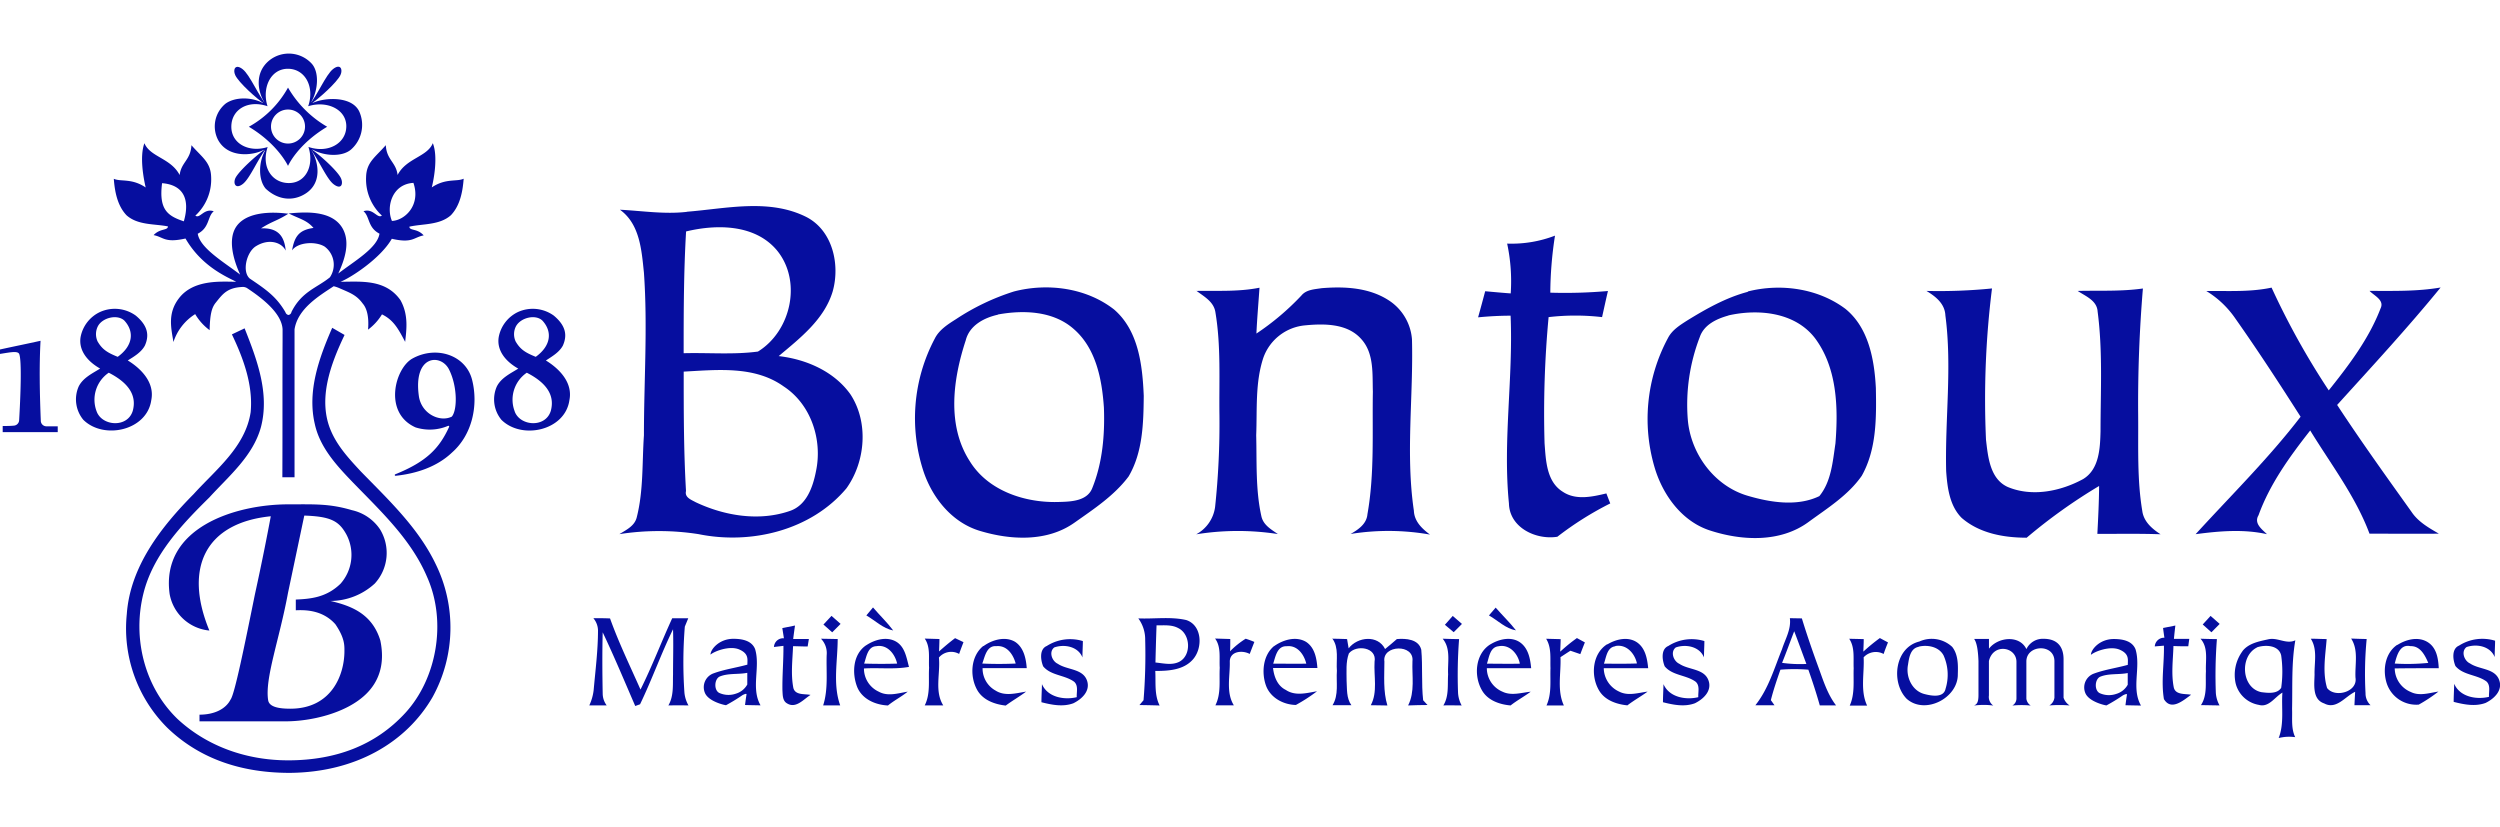
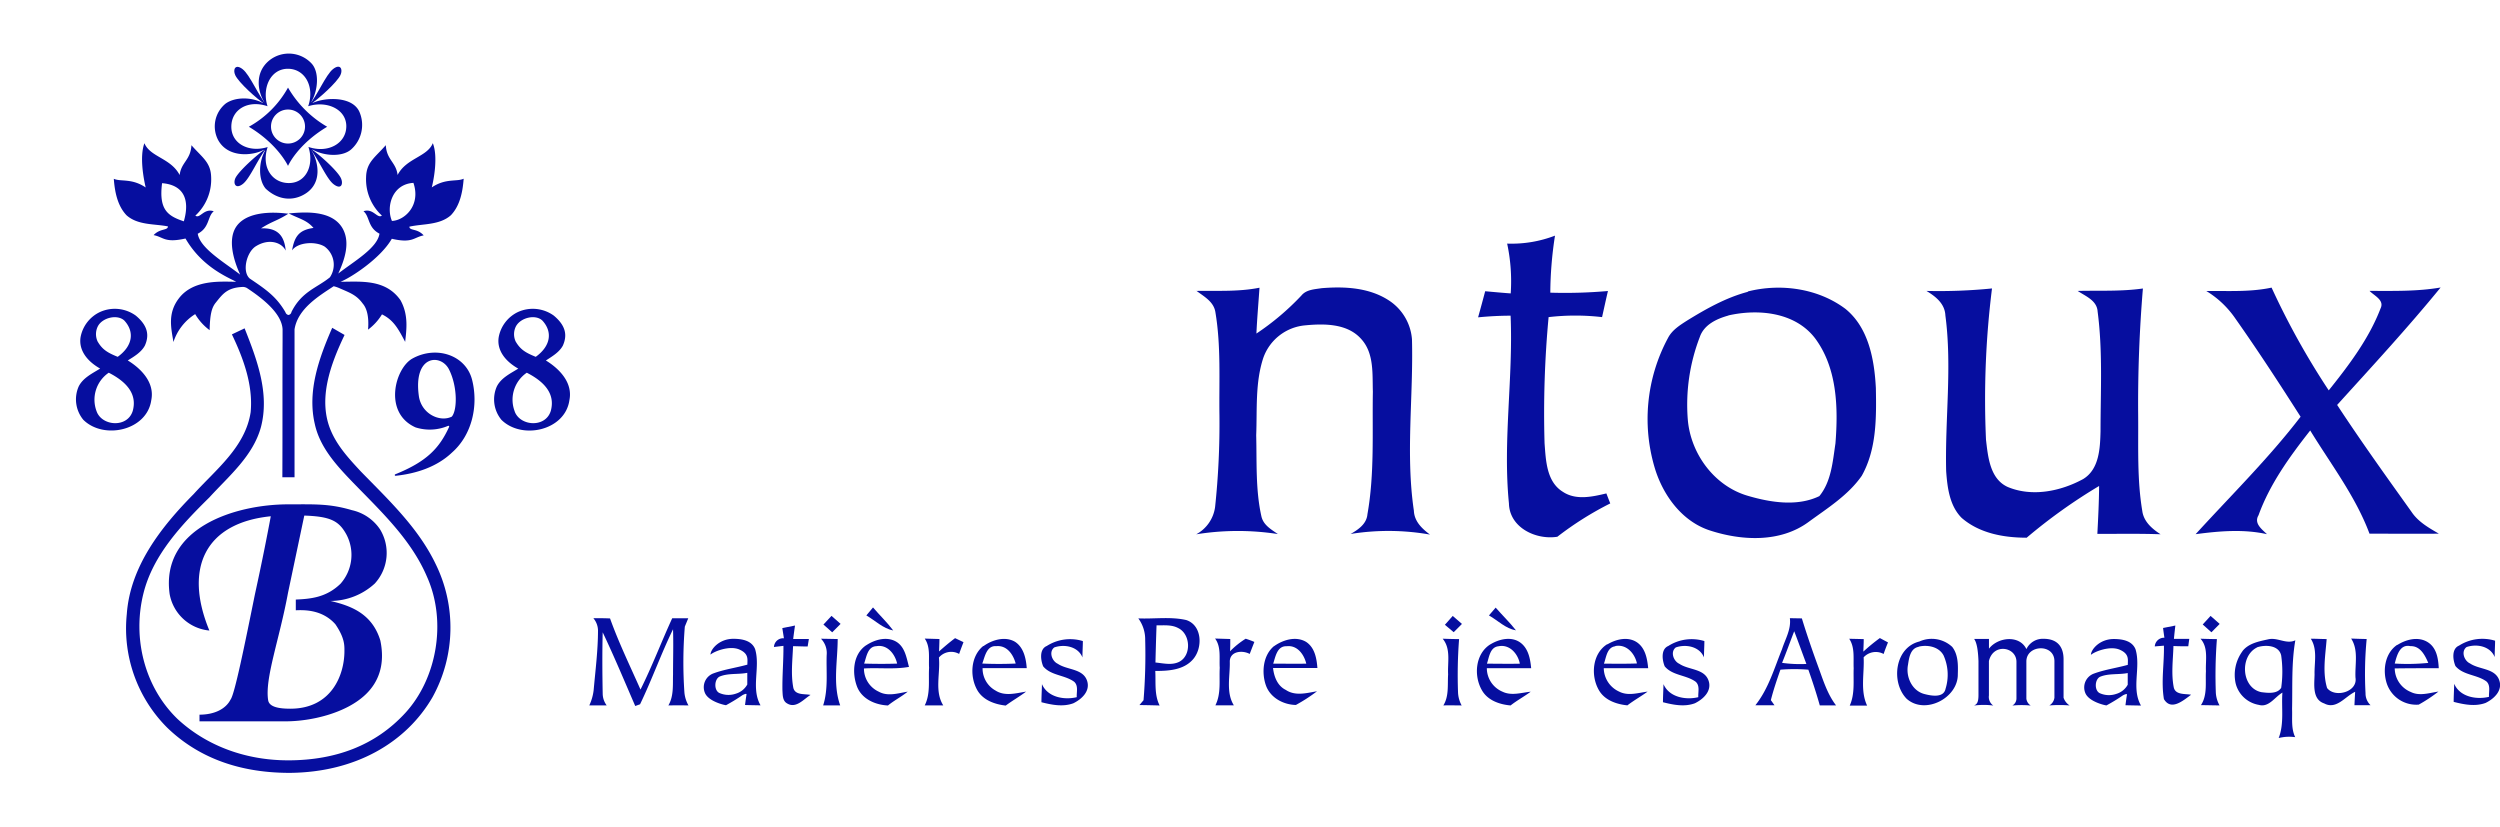
<svg xmlns="http://www.w3.org/2000/svg" id="Calque_1" data-name="Calque 1" width="574.71" height="190" viewBox="0 0 574.71 190">
  <defs>
    <style>.cls-1{fill:#060e9f;}</style>
  </defs>
  <title>LogoBontouxBleu NEW MORGAN</title>
  <path class="cls-1" d="M103.66,49.47c2.13-2.24,2.71-5.48,2.93-8.39-1.57.75-4.13-.16-7.33,2,0.52-2.06,1.43-7.15.24-10.17-1.28,3.18-6.1,3.43-8.1,7.32-0.34-2.95-2.53-3.45-2.71-6.86-2.42,2.79-4.44,3.89-4.53,7.32a11.34,11.34,0,0,0,3.63,8.87c-1.06.8-2-1.78-4.23-1,1.47,1.19.92,3.73,3.68,5.16-0.51,3.34-5.91,6.38-9.48,9.17,1.58-3.4,2.63-7,1.2-10-2.44-5.05-10-4-12.6-3.83,2.58,1.3,4.13,1.51,5.71,3.34-3.39.48-4.36,2-4.93,5.16,1.3-1.88,5.35-2.15,7.45-.9a5.18,5.18,0,0,1,1.25,7.09C72.9,66.16,69.34,67,67,71.72a0.83,0.83,0,0,1-.69.69,0.91,0.91,0,0,1-.7-0.65c-2.09-3.6-4.51-5.24-8.2-7.73-1.77-1.55-.8-5.86,1.27-7.33,3.06-2,6.09-1,7,.92C65.4,54.56,64.14,52.31,60,52.5c2.65-1.69,3.69-1.71,6.29-3.37-0.35,0-9-1.47-12,3-1.94,2.94-.66,7.55.92,11-3.58-2.78-9.24-6.05-9.75-9.4,2.76-1.42,2.21-4,3.68-5.16-2.27-.78-3.17,1.8-4.23,1a11.34,11.34,0,0,0,3.63-8.87c-0.09-3.43-2.11-4.53-4.53-7.32-0.18,3.41-2.36,3.91-2.71,6.86-2-3.89-6.81-4.14-8.1-7.32C32.06,36,33,41,33.49,43.1c-3.21-2.18-5.76-1.27-7.33-2,0.22,2.91.8,6.15,2.93,8.39,2.61,2.33,6.49,1.94,9.52,2.56-0.06,1-1.78.39-3.3,2,2.3,0.44,2.53,1.87,7.33.78,3.73,6.45,9.5,8.82,11.66,9.94-3.37,0-9.77-.62-13.16,3.79-2.68,3.48-1.78,6.91-1.27,10.07a11.92,11.92,0,0,1,5-6.42,12.35,12.35,0,0,0,3.32,3.69c0.08-3.67.49-5.21,1.42-6.34,1.6-2,2.64-3.47,6.27-3.6a2,2,0,0,1,.85.23c3.94,2.6,8,5.92,8.23,9.48l0,2.53c-0.05,10.5,0,21-.05,31.51a0,0,0,0,0,0,0l2.8,0c0-11.35,0-22.64,0-34,0.75-4.81,5.75-7.75,9-9.91a8.08,8.08,0,0,1,1.48.52c2.29,1,3.79,1.52,5.19,3.46,0.82,0.93,1.5,2.73,1.23,6a12.48,12.48,0,0,0,3.2-3.51c2.66,1.3,3.73,3.28,5.33,6.32,0.28-2.69.84-6.17-1.09-9.6-3.45-4.89-9.15-4.22-13.78-4.22,2.21-.83,9.17-5.29,11.8-9.88,4.79,1.1,5-.34,7.33-0.78-1.51-1.66-3.23-1-3.3-2C97.18,51.41,101.05,51.8,103.66,49.47Zm-61.4,1.41c-3.69-1.23-5.79-2.66-5-8.77C42,42.48,43.78,45.63,42.26,50.88Zm47.84-.09c-1.37-3.2,0-8.46,4.94-8.75C96.8,47.23,93,50.68,90.1,50.79Z" />
  <path class="cls-1" d="M346.47,56a27.83,27.83,0,0,0,11-1.83,87.81,87.81,0,0,0-1.08,13.11,112.48,112.48,0,0,0,13.25-.38c-0.47,2-.9,4-1.35,6a53.35,53.35,0,0,0-12.29,0,237.85,237.85,0,0,0-.93,29c0.3,3.94.44,8.85,4.21,11.16,3,2,6.77,1.14,10,.37,0.29,0.77.59,1.53,0.89,2.3a74.39,74.39,0,0,0-12.16,7.66c-4.88.78-11-2.07-11.13-7.66-1.43-14.35,1-28.78.38-43.16-2.5,0-5,.14-7.47.38,0.56-2,1.1-4,1.63-6,2,0.18,3.9.36,5.87,0.5A41.44,41.44,0,0,0,346.47,56h0Z" />
  <path class="cls-1" d="M544.74,66.87c5.45,0,10.93.15,16.32-.78-7.58,9.29-15.74,18.12-23.79,27,5.48,8.35,11.3,16.46,17.11,24.59,1.53,2.3,4,3.68,6.27,5-5.32.06-10.63,0-15.94,0-3.21-8.6-8.88-15.95-13.63-23.72-4.71,6-9.28,12.3-11.88,19.49-1.11,1.86.75,3.2,1.94,4.35-5.41-1.21-11-.71-16.4,0,8.14-8.92,16.78-17.42,24.13-27-4.86-7.62-9.79-15.19-15-22.58a21.86,21.86,0,0,0-6.67-6.32c5-.06,10,0.28,15-0.78a175.72,175.72,0,0,0,13.14,23.62c4.63-5.78,9.24-11.86,11.91-18.83,0.94-1.91-1.41-2.9-2.49-4h0Z" />
  <path class="cls-1" d="M275,66.88c4.85-.08,9.74.22,14.54-0.74-0.24,3.51-.55,7-0.71,10.54a59.39,59.39,0,0,0,10.35-8.75c1.13-1.37,3-1.42,4.64-1.68,5.22-.43,10.85-0.16,15.38,2.76a11.73,11.73,0,0,1,5.39,9c0.35,13.12-1.49,26.35.44,39.41,0.1,2.44,1.87,4.12,3.7,5.47a54.91,54.91,0,0,0-18.24-.14c1.74-1,3.67-2.29,3.86-4.53,1.65-9.3,1.09-18.81,1.25-28.2-0.13-4.06.3-8.73-2.6-12-3.17-3.67-8.51-3.65-12.93-3.23a11.25,11.25,0,0,0-9.65,7.46c-1.9,5.73-1.4,11.87-1.64,17.82,0.16,6.21-.17,12.53,1.2,18.64,0.45,2,2.25,3,3.78,4.06a60.23,60.23,0,0,0-18.77.06,8.41,8.41,0,0,0,4.34-6.27,181.18,181.18,0,0,0,1-21.1c-0.11-7.94.39-15.94-.95-23.81-0.42-2.35-2.64-3.51-4.37-4.82h0Z" />
  <path class="cls-1" d="M442.85,66.88a122.56,122.56,0,0,0,15.08-.57,205,205,0,0,0-1.38,34.78c0.46,3.9.89,9,5,10.86,5.59,2.34,12.15,1,17.33-1.82,3.72-2.25,3.9-7.12,4-11,0-9.17.53-18.4-.67-27.51-0.15-2.55-2.76-3.52-4.59-4.74,5-.12,10,0.15,15-0.56q-1.21,14.54-1.09,29.15c0.07,7.33-.27,14.73.95,22,0.33,2.45,2.25,4.1,4.2,5.35-4.84-.18-9.69-0.07-14.53-0.1,0.19-3.68.38-7.36,0.4-11a124.36,124.36,0,0,0-16.65,11.89c-5.25,0-10.86-1-14.95-4.56-2.79-2.8-3.29-7-3.56-10.76-0.29-11.92,1.39-23.91-.18-35.78-0.12-2.69-2.21-4.33-4.31-5.61h0Z" />
-   <path class="cls-1" d="M233.11,67c7.73-2,16.62-.84,23,4.15C261.74,76,262.64,84,262.93,91c-0.06,6.27-.22,13-3.49,18.54-3.31,4.41-8,7.48-12.46,10.63-6.31,4.46-14.7,4-21.76,1.86-6.26-1.89-10.72-7.36-12.82-13.36a39.12,39.12,0,0,1,2.5-30.85c1-2,3-3.27,4.87-4.45A53,53,0,0,1,233.11,67h0Zm-3.7,5.34c-3.19.71-6.54,2.46-7.4,5.89-2.92,8.88-4.41,19.52.93,27.8,4.26,6.91,12.91,9.66,20.66,9.36,2.73-.07,6.44-0.24,7.54-3.3,2.33-5.8,2.86-12.21,2.63-18.41-0.44-6.41-1.78-13.53-6.88-18-4.71-4.21-11.57-4.46-17.49-3.38h0Z" />
  <path class="cls-1" d="M401.81,67c7.53-1.9,16.1-.73,22.42,4,5.34,4.33,6.66,11.68,7,18.18,0.13,6.81.19,14.11-3.25,20.21-3.12,4.47-7.87,7.42-12.19,10.58-6.5,4.8-15.31,4.37-22.63,2-6.27-2-10.57-7.71-12.57-13.79a39.27,39.27,0,0,1,2.87-30.51c0.93-1.79,2.68-2.89,4.33-3.95,4.41-2.72,9-5.31,14-6.63h0Zm-4.49,5.54c-2.67.74-5.58,2.09-6.55,4.9A43.22,43.22,0,0,0,388,96.48c0.66,7.86,6.14,15.3,13.84,17.51,5.22,1.53,11.35,2.5,16.4.06,2.75-3.35,3.08-8,3.7-12.11,0.65-8.18.42-17.31-4.68-24.17-4.59-6-13-6.82-19.92-5.26h0Z" />
  <path class="cls-1" d="M56.23,75.48C59.06,82.61,62,90.4,60,98.13c-1.82,6.71-7.36,11.27-11.85,16.2-6.39,6.3-13,13.25-15.19,22.15-2.56,10.36.34,21.52,7.81,28.76,6.35,5.93,15.35,9.63,25.84,9.55s19.63-3.35,26.55-10.88c7.29-7.93,9.6-21.06,5-31.32-3.65-8.59-10.62-15.07-17-21.65-3.72-3.86-7.62-8.06-8.79-13.46-1.78-7.59,1-15.24,4-22.12L79.21,77C76,83.73,72.94,91.86,76.12,99.13c1.53,3.55,4.21,6.43,6.81,9.23,6.34,6.51,13.17,12.9,17.18,21.22a33.11,33.11,0,0,1-.68,30.69c-6.06,10.46-17.75,17.29-32.85,17.4-13.29,0-22.14-4.61-28.09-10.34a32.24,32.24,0,0,1-9.34-26.18c0.78-10.95,7.93-20.06,15.37-27.57,5.1-5.63,11.88-10.82,13.1-18.82h0c0.59-6.23-1.66-12.36-4.31-17.89Z" />
-   <path class="cls-1" d="M0,80.34c3.1-.68,6.22-1.31,9.32-2-0.33,6-.18,12.41.06,18.42A1.29,1.29,0,0,0,10.59,98C11.52,98,12.73,98,13.27,98v1.34c-4.21,0-8.44,0-12.65,0l0-1.41c0.88,0,1.72,0,2.54-.08a1.31,1.31,0,0,0,1.24-1.23c0.3-5.05.66-13.86,0-15.28C4,80.62,2.34,81,0,81.36c0-.25,0-0.76,0-1H0Z" />
  <path class="cls-1" d="M108.53,87.33c1.48,5.89,0,12.62-4.6,16.68-3.49,3.33-8.24,4.87-13,5.37a0.18,0.18,0,0,1-.08-0.34c7.24-2.92,10.16-6,12.4-10.92A0.18,0.18,0,0,0,103,97.9a10.74,10.74,0,0,1-7.47.35c-7.51-3.35-4.72-13.66-.68-15.85C100.33,79.39,107.1,81.64,108.53,87.33ZM96.3,91.12c0.63,4.1,4.91,6,7.57,4.65,1.31-1.58,1.28-7.05-.66-10.86C101.36,81.26,94.93,81.53,96.3,91.12Z" />
-   <path class="cls-1" d="M157.87,48.68c9.07-.72,18.88-3.09,27.45,1.18,6.11,3.1,7.85,11,6.09,17.17-1.94,6.41-7.48,10.7-12.4,14.83,6.3,0.72,12.74,3.5,16.5,8.8,4.2,6.41,3.47,15.45-.92,21.59-8.13,9.69-21.92,13-34,10.54a59.08,59.08,0,0,0-18.2,0c1.6-1,3.53-1.88,4-3.91,1.55-6.13,1.21-12.53,1.64-18.8,0-12.47.88-24.95,0-37.4-0.54-5.14-.92-11.16-5.52-14.47,5.13,0.26,10.25,1.09,15.41.49h0Zm-0.15,4.52c-0.55,9.32-.56,18.66-0.56,28,5.69-.15,11.44.37,17.08-0.38,7.64-4.71,10.18-16.23,4.34-23.3-5.07-6-13.85-6-20.87-4.31h0Zm-0.55,32.13c0,9.19,0,18.38.53,27.55-0.35,1.47,1.19,2,2.18,2.55,6.68,3.17,14.68,4.49,21.78,2,3.77-1.33,5.2-5.46,5.9-9,1.58-7.22-1.07-15.46-7.41-19.6-6.68-4.78-15.27-3.81-23-3.4h0Z" />
  <path class="cls-1" d="M23,71.72a8.24,8.24,0,0,1,8.2.82c2.74,2.27,3.19,4.49,2.1,6.91C32.47,81,30.77,82,29.37,82.86c3.14,1.92,6.24,5.13,5.4,9.16-1,6.95-10.92,9.14-15.62,4.48a7.37,7.37,0,0,1-1.06-7.66c1-2,3.15-3,4.93-4.11-3.33-1.89-4.95-4.51-4.49-7.26A8,8,0,0,1,23,71.72ZM22.44,78.5c1.08,1.86,2.28,2.58,4.62,3.53,3.49-2.52,3.88-5.77,1.53-8.33C27,72.19,23.55,73,22.5,75A4,4,0,0,0,22.44,78.5ZM22.22,94.59c1.23,3.38,7.09,3.84,8.3-.14,0.88-3.23-.54-6.23-5.52-8.77A7.51,7.51,0,0,0,22.22,94.59Z" />
  <path class="cls-1" d="M119.09,71.72a8.24,8.24,0,0,1,8.2.82c2.74,2.27,3.19,4.49,2.1,6.91-0.81,1.53-2.51,2.51-3.9,3.42,3.14,1.92,6.24,5.13,5.4,9.16-1,6.95-10.92,9.14-15.62,4.48a7.37,7.37,0,0,1-1.06-7.66c1-2,3.15-3,4.93-4.11-3.33-1.89-4.95-4.51-4.49-7.26A8,8,0,0,1,119.09,71.72Zm-0.55,6.78c1.08,1.86,2.28,2.58,4.62,3.53,3.49-2.52,3.88-5.77,1.53-8.33-1.59-1.52-5-.69-6.08,1.31A4,4,0,0,0,118.54,78.5Zm-0.22,16.09c1.23,3.38,7.09,3.84,8.3-.14,0.88-3.23-.54-6.23-5.52-8.77A7.51,7.51,0,0,0,118.33,94.59Z" />
  <path class="cls-1" d="M66.28,115.94c6,0,9.41-.2,14.62,1.34a10.53,10.53,0,0,1,6.47,4.42,10.4,10.4,0,0,1-1.22,12.45,15.16,15.16,0,0,1-10.18,4c4.54,1.08,9.54,2.8,11.46,9.08,1.17,5.58-.45,9.57-3.29,12.33-4.62,4.5-12.88,6.26-18.41,6.26-6.57,0-13.27,0-19.87,0,0-.43,0-1.1,0-1.53,3.48,0,6.05-1.34,7.12-3.44,0.93-1.08,3.27-12.61,5.61-24.17,1.75-8,2.88-13.82,3.66-18-15,1.51-20.08,11.85-14.12,26.27A10.25,10.25,0,0,1,39,136.58C36.89,121.35,54,115.94,66.28,115.94ZM61.65,161c0.27,1.56,2.56,1.92,5.08,1.92,9.45,0,12.45-7.71,12.45-13.27,0-1.32.06-3-2.08-6.14C74,140,69.63,140.24,68,140.29c0-.72,0-1.73,0-2.46,3.41-.16,7-0.46,10.28-3.64a10,10,0,0,0,1.36-11.3c-1.71-3.13-3.62-4.16-9.69-4.37-0.37,1.78-1.64,7.79-3.74,17.76C64.22,147.07,60.83,156,61.65,161Z" />
  <path class="cls-1" d="M492.18,162.2c-2.27-3.95,0-8.73-1.25-12.92-0.78-2-3.06-2.38-5-2.38-3.29,0-5.26,2.45-5.26,3.64,0.89-.78,4.41-2.15,6.63-1.18s1.85,2.27,1.85,3.48c-2.59.72-5.27,1.08-7.77,2a3.38,3.38,0,0,0-2,4.47c0.8,2,4.53,2.85,4.87,2.85a40.46,40.46,0,0,0,3.81-2.33c0.37-.18.94-0.44,0.89-0.12-0.14.8-.23,1.61-0.34,2.41C489.79,162.16,491,162.17,492.18,162.2Zm-5.64-2.7a5.15,5.15,0,0,1-3.86-.16c-1.24-.63-1.15-3.11.07-3.75,2-.84,4.28-0.45,6.38-0.87,0,1,0,1.71,0,2.69A4.43,4.43,0,0,1,486.55,159.5Z" />
  <path class="cls-1" d="M66.21,20.14a23,23,0,0,1-9,9c6.76,4.06,9,9,9,9s2.12-4.89,9-9A24.77,24.77,0,0,1,66.21,20.14Zm0,12.86a3.91,3.91,0,1,1,3.91-3.91A3.91,3.91,0,0,1,66.21,33Z" />
  <path class="cls-1" d="M71.35,34.11a0.05,0.05,0,0,0-.07.08c1.93,2.38,3.75,6.88,5.4,8.15,1.82,1.4,2.28-.12,1.69-1.38C77.63,39.38,73.91,35.92,71.35,34.11Z" />
  <path class="cls-1" d="M61.34,34a0,0,0,0,1,0,0c-2,2.34-3.84,7-5.52,8.29s-2.28-.12-1.69-1.38C54.92,39.35,58.78,35.78,61.34,34Z" />
  <path class="cls-1" d="M70.93,24.31c2-2.28,3.94-7.12,5.65-8.45s2.28,0.12,1.69,1.38C77.5,18.88,73.48,22.58,70.93,24.31Z" />
  <path class="cls-1" d="M61.42,24.35c-2-2.28-3.94-7.12-5.65-8.45s-2.28.12-1.69,1.38C54.84,18.92,58.86,22.63,61.42,24.35Z" />
  <path class="cls-1" d="M174.84,162.15c-2.27-3.95,0-8.73-1.25-12.92-0.78-2-3.06-2.38-5-2.38-3.29,0-5.26,2.45-5.26,3.64,0.89-.78,4.41-2.15,6.63-1.18s1.85,2.27,1.85,3.48c-2.59.72-5.27,1.08-7.77,2a3.38,3.38,0,0,0-2,4.47c0.8,2,4.53,2.85,4.87,2.85a40.46,40.46,0,0,0,3.81-2.33c0.37-.18.94-0.44,0.89-0.12-0.14.8-.23,1.61-0.34,2.41C172.45,162.11,173.64,162.12,174.84,162.15Zm-5.64-2.7a5.15,5.15,0,0,1-3.86-.16c-1.24-.63-1.15-3.11.07-3.75,2-.84,4.28-0.45,6.38-0.87,0,1,0,1.71,0,2.69A4.43,4.43,0,0,1,169.2,159.45Z" />
  <path class="cls-1" d="M457.23,146.85v2.27c2.06-2.67,7-3.23,8.61.1a4.16,4.16,0,0,1,3.93-2.37c3.54,0,4.61,2.23,4.61,4.71v8.84a3.43,3.43,0,0,0,1.39,1.77,29.18,29.18,0,0,0-4.66,0,2.44,2.44,0,0,0,1.17-1.78V152c0-4.11-6.45-3.82-6.45.06,0,2.86,0,5.86,0,8.58a2.2,2.2,0,0,0,1,1.55,22.29,22.29,0,0,0-4.22,0,1.87,1.87,0,0,0,.94-1.6c0-2.69,0-5.71,0-8.45,0-3.43-5.32-4.4-6.33-.18v7.92a2.4,2.4,0,0,0,1,2.31,17.07,17.07,0,0,0-4.4,0c0.46-.28,1-0.43,1-2.38,0-1.45,0-4.82,0-7.84-0.09-2.22-.33-4.18-1-5.09h3.38Z" />
  <path class="cls-1" d="M82.74,26c-1.43-3.94-7.83-3.65-10.68-2.41a1.74,1.74,0,0,1-.33,0,0.58,0.58,0,0,1-.09-0.28c1.47-2.68,1.77-6.63.07-8.62A7.16,7.16,0,0,0,62,13.82c-3.63,2.88-2.68,7.34-1.26,9.64a0.71,0.71,0,0,1-.09.2,1.25,1.25,0,0,1-.26,0c-2.63-1.39-6.32-1.39-8.49.13a6.75,6.75,0,0,0-1.76,8.39c2.27,4.18,7.92,3.64,10.45,2.29l0.23,0a0.55,0.55,0,0,1,.08.23c-1.48,2.67-1.54,6.66.19,8.68,2.76,2.57,6.21,3,9.14,1.13,4-2.55,2.89-7.47,1.42-9.86a0.53,0.53,0,0,1,.07-0.22l0.21,0c2.69,1.48,6.75,1.67,8.76-.05A7.53,7.53,0,0,0,82.74,26ZM71.1,24.19l-0.05,0,0.1-.15Zm-9.84,0,0.06,0.08-0.15-.09Zm9.65,9.6,0,0v0c1.35,4.25-.57,8.29-4.5,8.29S60,38.32,61.53,33.8v0h0c-4.25,1.35-8.35-.73-8.35-4.67S57,22.88,61.5,24.42l0,0v0c-1.35-4.25.74-8.61,4.67-8.61s6.22,4.09,4.68,8.61v0h0c4.25-1.35,8.76.67,8.76,4.6S75.43,35.33,70.91,33.78Z" />
  <path class="cls-1" d="M199.16,141.48l1.53-1.84c1.52,1.79,3.24,3.41,4.65,5.3-2.38-.47-4.14-2.29-6.18-3.46h0Z" />
  <path class="cls-1" d="M342.29,141.47l1.54-1.79c1.53,1.76,3.22,3.38,4.67,5.23-2.4-.41-4.16-2.27-6.21-3.43h0Z" />
  <path class="cls-1" d="M189.29,143.58c0.62-.67,1.25-1.34,1.86-2,0.69,0.61,1.39,1.23,2.09,1.84-0.65.65-1.29,1.28-1.93,1.94l-2-1.77h0Z" />
  <path class="cls-1" d="M332.15,143.64c0.59-.69,1.2-1.37,1.81-2.05l2.12,1.84c-0.64.63-1.27,1.26-1.9,1.9l-2-1.68h0Z" />
  <path class="cls-1" d="M508.18,141.59c0.68,0.62,1.38,1.23,2.09,1.84-0.64.64-1.28,1.28-1.9,1.92l-2-1.79,1.83-2h0Z" />
  <path class="cls-1" d="M136.41,142.11c1.28,0,2.55,0,3.83.06,2,5.58,4.6,10.93,7,16.35,2.68-5.35,4.81-11,7.29-16.39l3.69,0c-0.2.48-.59,1.44-0.79,1.92a101.21,101.21,0,0,0-.09,15.21,7.48,7.48,0,0,0,.93,2.91q-2.32-.05-4.62,0c1.26-2.15,1-4.71,1.07-7.1,0-3.47.11-6.94,0-10.41-2.75,5.64-4.85,11.58-7.58,17.24l-1.11.4c-2.45-5.66-4.83-11.37-7.48-16.94-0.12,4.69-.09,9.38,0,14.07a4.56,4.56,0,0,0,.92,2.73c-1.32,0-2.63,0-4,0a11.34,11.34,0,0,0,1-3.5c0.41-4.59,1-9.17,1-13.77a4.46,4.46,0,0,0-1.08-2.79h0Z" />
  <path class="cls-1" d="M179.84,144.39l2.92-.59c-0.15,1-.29,2.06-0.42,3.09h3.61c-0.07.44-.22,1.3-0.28,1.73-1.13,0-2.24-.06-3.36-0.07-0.12,3.19-.54,6.44.07,9.6,0.44,1.72,2.61,1.32,3.95,1.6-1.61,1-3.36,3.21-5.39,1.95-1.08-.59-1-2-1.07-3-0.06-3.41.26-6.81,0.23-10.23l-2.18.26a2.11,2.11,0,0,1,2.29-2l-0.36-2.29h0Z" />
  <path class="cls-1" d="M261.7,142.16c3.67,0.15,7.44-.44,11,0.38,3.72,1.22,3.83,6.49,1.52,9.07-2.15,2.43-5.62,2.64-8.64,2.63,0.15,2.65-.25,5.47,1,7.94-1.55-.05-3.1-0.08-4.64-0.1l0.94-1.11a128.67,128.67,0,0,0,.38-13.91,8.11,8.11,0,0,0-1.58-4.9h0Zm4.17,1.6q-0.15,4.27-.25,8.54c1.79,0.17,3.74.69,5.44-.15,2.9-1.47,2.64-6.4-.22-7.77-1.52-.82-3.31-0.6-5-0.62h0Z" />
  <path class="cls-1" d="M497.23,144.37l2.85-.57c-0.12,1-.23,2-0.33,3.06l3.53,0c-0.06.43-.18,1.28-0.23,1.71-1.14,0-2.27,0-3.41-.06-0.09,3.14-.54,6.34.06,9.44,0.34,1.86,2.64,1.5,4,1.76-1.77,1.29-4.59,3.8-6.25,1-0.68-4.05.09-8.19,0-12.28l-2.1.17a2.14,2.14,0,0,1,2.21-2c-0.11-.76-0.22-1.52-0.31-2.28h0Z" />
  <path class="cls-1" d="M411.46,142.11l2.76,0.05c1.13,3.69,2.39,7.35,3.72,11,1.14,3.09,2.1,6.34,4.14,9l-3.74,0c-0.78-2.77-1.67-5.5-2.63-8.21a39.87,39.87,0,0,0-6.42,0c-0.81,2.31-1.6,4.63-2.2,7l0.84,1.18-4.4,0c3-3.75,4.34-8.48,6.12-12.87,0.75-2.34,2.15-4.62,1.81-7.16h0Zm1,3c-0.94,2.42-1.81,4.87-2.79,7.27a30,30,0,0,0,5.59.25c-0.94-2.5-1.83-5-2.8-7.52h0Z" />
  <path class="cls-1" d="M188.72,146.84c1.28,0,2.56.05,3.85,0.06,0,5-1.16,10.41.58,15.26-1.31,0-2.62,0-3.92,0,1.2-3.74.68-7.71,0.81-11.58a4.73,4.73,0,0,0-1.32-3.76h0Z" />
  <path class="cls-1" d="M215.81,149.81c1.21-1.08,2.45-2.14,3.75-3.11l1.93,0.92c-0.34.9-.69,1.8-1,2.71a3.7,3.7,0,0,0-4.65.83c0.37,3.61-1.06,7.74,1,11-1.42,0-2.84,0-4.26,0,1.35-2.67.83-5.76,1-8.64-0.14-2.25.36-4.76-1-6.72l3.38,0.1c0,0.72-.06,2.16-0.09,2.88h0Z" />
  <path class="cls-1" d="M282.76,149.73a19.54,19.54,0,0,1,3.6-2.9,20.9,20.9,0,0,1,2,.74q-0.54,1.37-1.07,2.76c-1.69-.91-4.53-0.65-4.58,1.72,0.09,3.33-.93,7.1.93,10.09-1.42,0-2.83,0-4.24,0,1.35-2.67.84-5.75,1-8.62-0.15-2.26.36-4.78-1.07-6.73l3.49,0.11c0,0.7,0,2.1-.05,2.8h0Z" />
-   <path class="cls-1" d="M358.68,149.8a38.53,38.53,0,0,1,3.83-3.12l1.83,1c-0.36.89-.71,1.79-1.05,2.69l-2.27-.78c-0.78.48-1.54,1-2.29,1.48,0.16,3.69-.84,7.64.78,11.11-1.34,0-2.68,0-4,0,1.24-2.69.81-5.73,0.92-8.59-0.09-2.26.27-4.72-1-6.75l3.34,0.09c0,0.72-.08,2.15-0.1,2.87h0Z" />
  <path class="cls-1" d="M425.07,146.84l3.37,0.08c0,1-.06,1.92-0.09,2.88a43.14,43.14,0,0,1,3.8-3.12l1.87,1c-0.36.89-.71,1.77-1,2.66a3.79,3.79,0,0,0-4.6.77c0.2,3.68-.83,7.64.8,11.1-1.34,0-2.68,0-4,0,1.23-2.7.8-5.73,0.91-8.59-0.11-2.26.31-4.75-1-6.74h0Z" />
-   <path class="cls-1" d="M306.18,146.82c1.16,0,2.32.07,3.49,0.09,0.09,0.54.27,1.6,0.36,2.13,2.06-2.67,6.72-3.16,8.38.16,0.91-.75,1.83-1.5,2.71-2.29,2.06-.17,5,0,5.61,2.46,0.35,3.85,0,7.75.43,11.61l1,1.09c-1.49,0-3,.05-4.46.1,1.61-3.11.86-6.79,1-10.15,0.48-4.07-7-3.8-6.45.06,0,3.37-.31,6.82.69,10.1-1.28,0-2.55-.07-3.82-0.06,1.63-3,.67-6.69.87-10,0.62-3.34-4.24-4-5.91-1.9-0.73,2-.51,4.17-0.52,6.25,0.12,1.9-.08,4,1.1,5.64-1.44,0-2.89,0-4.33,0,1.47-2.35.81-5.27,1-7.9-0.2-2.48.53-5.31-1.07-7.45h0Z" />
  <path class="cls-1" d="M331.66,146.83q1.87,0.07,3.76.09a108.87,108.87,0,0,0-.24,12.31,6.82,6.82,0,0,0,.83,2.94c-1.41,0-2.81-.06-4.21,0,1.33-2.13.94-4.76,1.1-7.15-0.15-2.73.67-5.86-1.23-8.16h0Z" />
  <path class="cls-1" d="M383.55,148.48a10,10,0,0,1,8.26-1.11c0,1.25-.1,2.5-0.09,3.76-1-2.5-4.12-3.11-6.47-2.3-1.33,1-.54,3.17.81,3.77,2.12,1.45,5.78,1.06,6.72,3.9,0.79,2.37-1.23,4.23-3.15,5.17-2.38.89-5,.36-7.34-0.24,0-1.39.09-2.77,0.12-4.16,1.28,3,5.07,3.71,8,3-0.07-1.17.41-2.61-.58-3.53-2.16-1.6-5.37-1.41-7.14-3.56-0.6-1.45-.92-4,0.88-4.7h0Z" />
  <path class="cls-1" d="M505.84,146.83q1.88,0.07,3.79.09a107.82,107.82,0,0,0-.25,12.24,6.74,6.74,0,0,0,.86,3c-1.44,0-2.86-.06-4.28-0.06,1.52-2.29,1-5.2,1.15-7.8-0.12-2.51.6-5.43-1.26-7.48h0Z" />
  <path class="cls-1" d="M531.24,146.83c1.2,0,2.41.07,3.62,0.08-0.28,3.72-1,7.61.1,11.25,1.76,2.34,7.07.94,6.53-2.37-0.16-3,.75-6.32-1-9,1.18,0.05,2.37.09,3.57,0.11a82.82,82.82,0,0,0-.26,12.49,3.69,3.69,0,0,0,1.16,2.73c-1.25,0-2.48,0-3.71,0q0.07-1.55.16-3.09c-2.32,1.08-4.31,4.19-7.13,2.67-2.77-.93-2.24-4.35-2.2-6.65-0.07-2.73.72-5.78-.87-8.22h0Z" />
  <path class="cls-1" d="M199.13,148.34c2-1.33,4.83-2.12,7-.76,1.93,1.23,2.28,3.69,2.83,5.73-3.42.61-6.9,0.15-10.35,0.36A5.83,5.83,0,0,0,202,159c2.1,1.17,4.47.36,6.67,0-1.44,1.17-3.1,2-4.54,3.18-2.87-.13-5.94-1.44-7.08-4.26-1.23-3.16-1-7.51,2.06-9.58h0Zm-0.49,4.21c2.53,0.07,5.07.09,7.6,0-0.51-2.23-2.26-4.46-4.8-4-2,.09-2.26,2.5-2.79,4h0Z" />
  <path class="cls-1" d="M226.08,148.54c2-1.46,5-2.34,7.26-1,2,1.3,2.52,3.83,2.69,6.05-3.38,0-6.77,0-10.15,0a5.78,5.78,0,0,0,3,5.17c2.15,1.36,4.69.6,7,.23-1.5,1.15-3.17,2.08-4.68,3.21-2.58-.29-5.33-1.28-6.62-3.7-1.68-3.11-1.43-7.66,1.46-10h0Zm-0.27,4q3.83,0.17,7.68,0c-0.55-2.06-2-4.23-4.44-4-2.25-.19-2.65,2.45-3.24,4h0Z" />
  <path class="cls-1" d="M292.87,148.56c2.07-1.48,5.05-2.39,7.38-1,2,1.31,2.43,3.8,2.6,6-3.4,0-6.81,0-10.2,0,0.23,2,1,4.1,2.95,5.05,2.18,1.46,4.8.7,7.16,0.3a37.73,37.73,0,0,1-4.86,3.15C295,162,292,160.39,291,157.52s-0.7-6.86,1.89-9h0Zm-0.18,4c2.53,0,5.07.06,7.6,0-0.51-2.12-2.07-4.3-4.52-4-2.2-.09-2.57,2.46-3.08,4h0Z" />
  <path class="cls-1" d="M342.62,148.13c2-1.22,4.82-1.9,6.88-.41,1.85,1.35,2.29,3.75,2.49,5.89-3.4,0-6.8,0-10.19,0a5.88,5.88,0,0,0,3.6,5.4c2.07,1,4.34.22,6.49,0-1.5,1.11-3.15,2-4.63,3.16-2.55-.22-5.3-1.17-6.61-3.53-1.91-3.32-1.5-8.4,2-10.54h0Zm1.83,0.44c-1.94.23-2.12,2.53-2.63,4,2.52,0,5,.06,7.57,0-0.45-2.3-2.37-4.53-4.93-4h0Z" />
  <path class="cls-1" d="M369.5,148.14c2-1.21,4.77-1.88,6.84-.46,1.91,1.33,2.34,3.77,2.55,5.93-3.4,0-6.81,0-10.21,0a6,6,0,0,0,3.54,5.38c2.08,1.07,4.38.27,6.54,0-1.51,1.1-3.14,2-4.65,3.16-2.52-.25-5.26-1.19-6.57-3.53-1.9-3.31-1.51-8.38,1.95-10.54h0Zm1.85,0.43c-1.94.22-2.1,2.54-2.63,4,2.53,0,5.06.05,7.59-.05-0.49-2.28-2.39-4.51-5-4h0Z" />
  <path class="cls-1" d="M441.26,147.46a6.9,6.9,0,0,1,7.52,1.25c1.38,1.76,1.36,4.16,1.29,6.28,0.08,5.48-7.56,9.43-11.78,5.63-3.67-3.8-2.69-11.82,3-13.16h0Zm-0.19,1.24c-1.92.34-2.21,2.55-2.45,4.12-0.54,2.74.89,5.94,3.71,6.71,1.59,0.42,4.49,1,4.93-1.22a10.85,10.85,0,0,0-.47-7.65c-1.07-2-3.67-2.5-5.73-2h0Z" />
  <path class="cls-1" d="M515.47,149.73c1.4-1.86,3.86-2.29,6-2.77s4.15,1.23,6.19.23c-0.91,5.22-.63,10.54-0.75,15.81,0.09,2.15-.26,4.44.72,6.46a10.17,10.17,0,0,0-3.8.2c1.3-3.31.6-7,.86-10.44-1.75,1-3.13,3.49-5.42,2.82a6.64,6.64,0,0,1-5.31-4.86,9.17,9.17,0,0,1,1.53-7.45h0Zm3.4-.9c-4.08,2-3.61,9.38,1,10.29,1.45,0.18,3.62.46,4.54-1a26.46,26.46,0,0,0,0-7.42c-0.52-2.43-3.67-2.52-5.55-1.89h0Z" />
  <path class="cls-1" d="M551.09,148.28c2-1.27,4.73-2,6.9-.72s2.52,3.83,2.64,6.05c-3.38,0-6.75,0-10.12.05a5.93,5.93,0,0,0,3.7,5.42c2,1,4.26.21,6.35-.1a34.32,34.32,0,0,1-4.53,3,7.14,7.14,0,0,1-7.31-4.75c-1.05-3.07-.48-7.09,2.37-9h0Zm-0.58,4.26a48.05,48.05,0,0,0,7.71-.15c-0.75-1.76-1.85-3.93-4.09-3.85-2.48-.54-3.14,2.21-3.62,4h0Z" />
  <path class="cls-1" d="M240.67,148.48a10,10,0,0,1,8.26-1.11c0,1.25-.1,2.5-0.09,3.76-1-2.5-4.12-3.11-6.47-2.3-1.33,1-.54,3.17.81,3.77,2.12,1.45,5.78,1.06,6.72,3.9,0.79,2.37-1.23,4.23-3.15,5.17-2.38.89-5,.36-7.34-0.24,0-1.39.09-2.77,0.12-4.16,1.28,3,5.07,3.71,8,3-0.07-1.17.41-2.61-.58-3.53-2.16-1.6-5.37-1.41-7.14-3.56-0.6-1.45-.92-4,0.88-4.7h0Z" />
  <path class="cls-1" d="M565.32,148.4a10,10,0,0,1,8.26-1.11c0,1.25-.1,2.5-0.09,3.76-1-2.5-4.12-3.11-6.47-2.3-1.33,1-.54,3.17.81,3.77,2.12,1.45,5.78,1.06,6.72,3.9,0.79,2.37-1.23,4.23-3.15,5.17-2.38.89-5,.36-7.34-0.24,0-1.39.09-2.77,0.12-4.16,1.28,3,5.07,3.71,8,3-0.07-1.17.41-2.61-.58-3.53-2.16-1.6-5.37-1.41-7.14-3.56-0.6-1.45-.92-4,0.88-4.7h0Z" />
</svg>